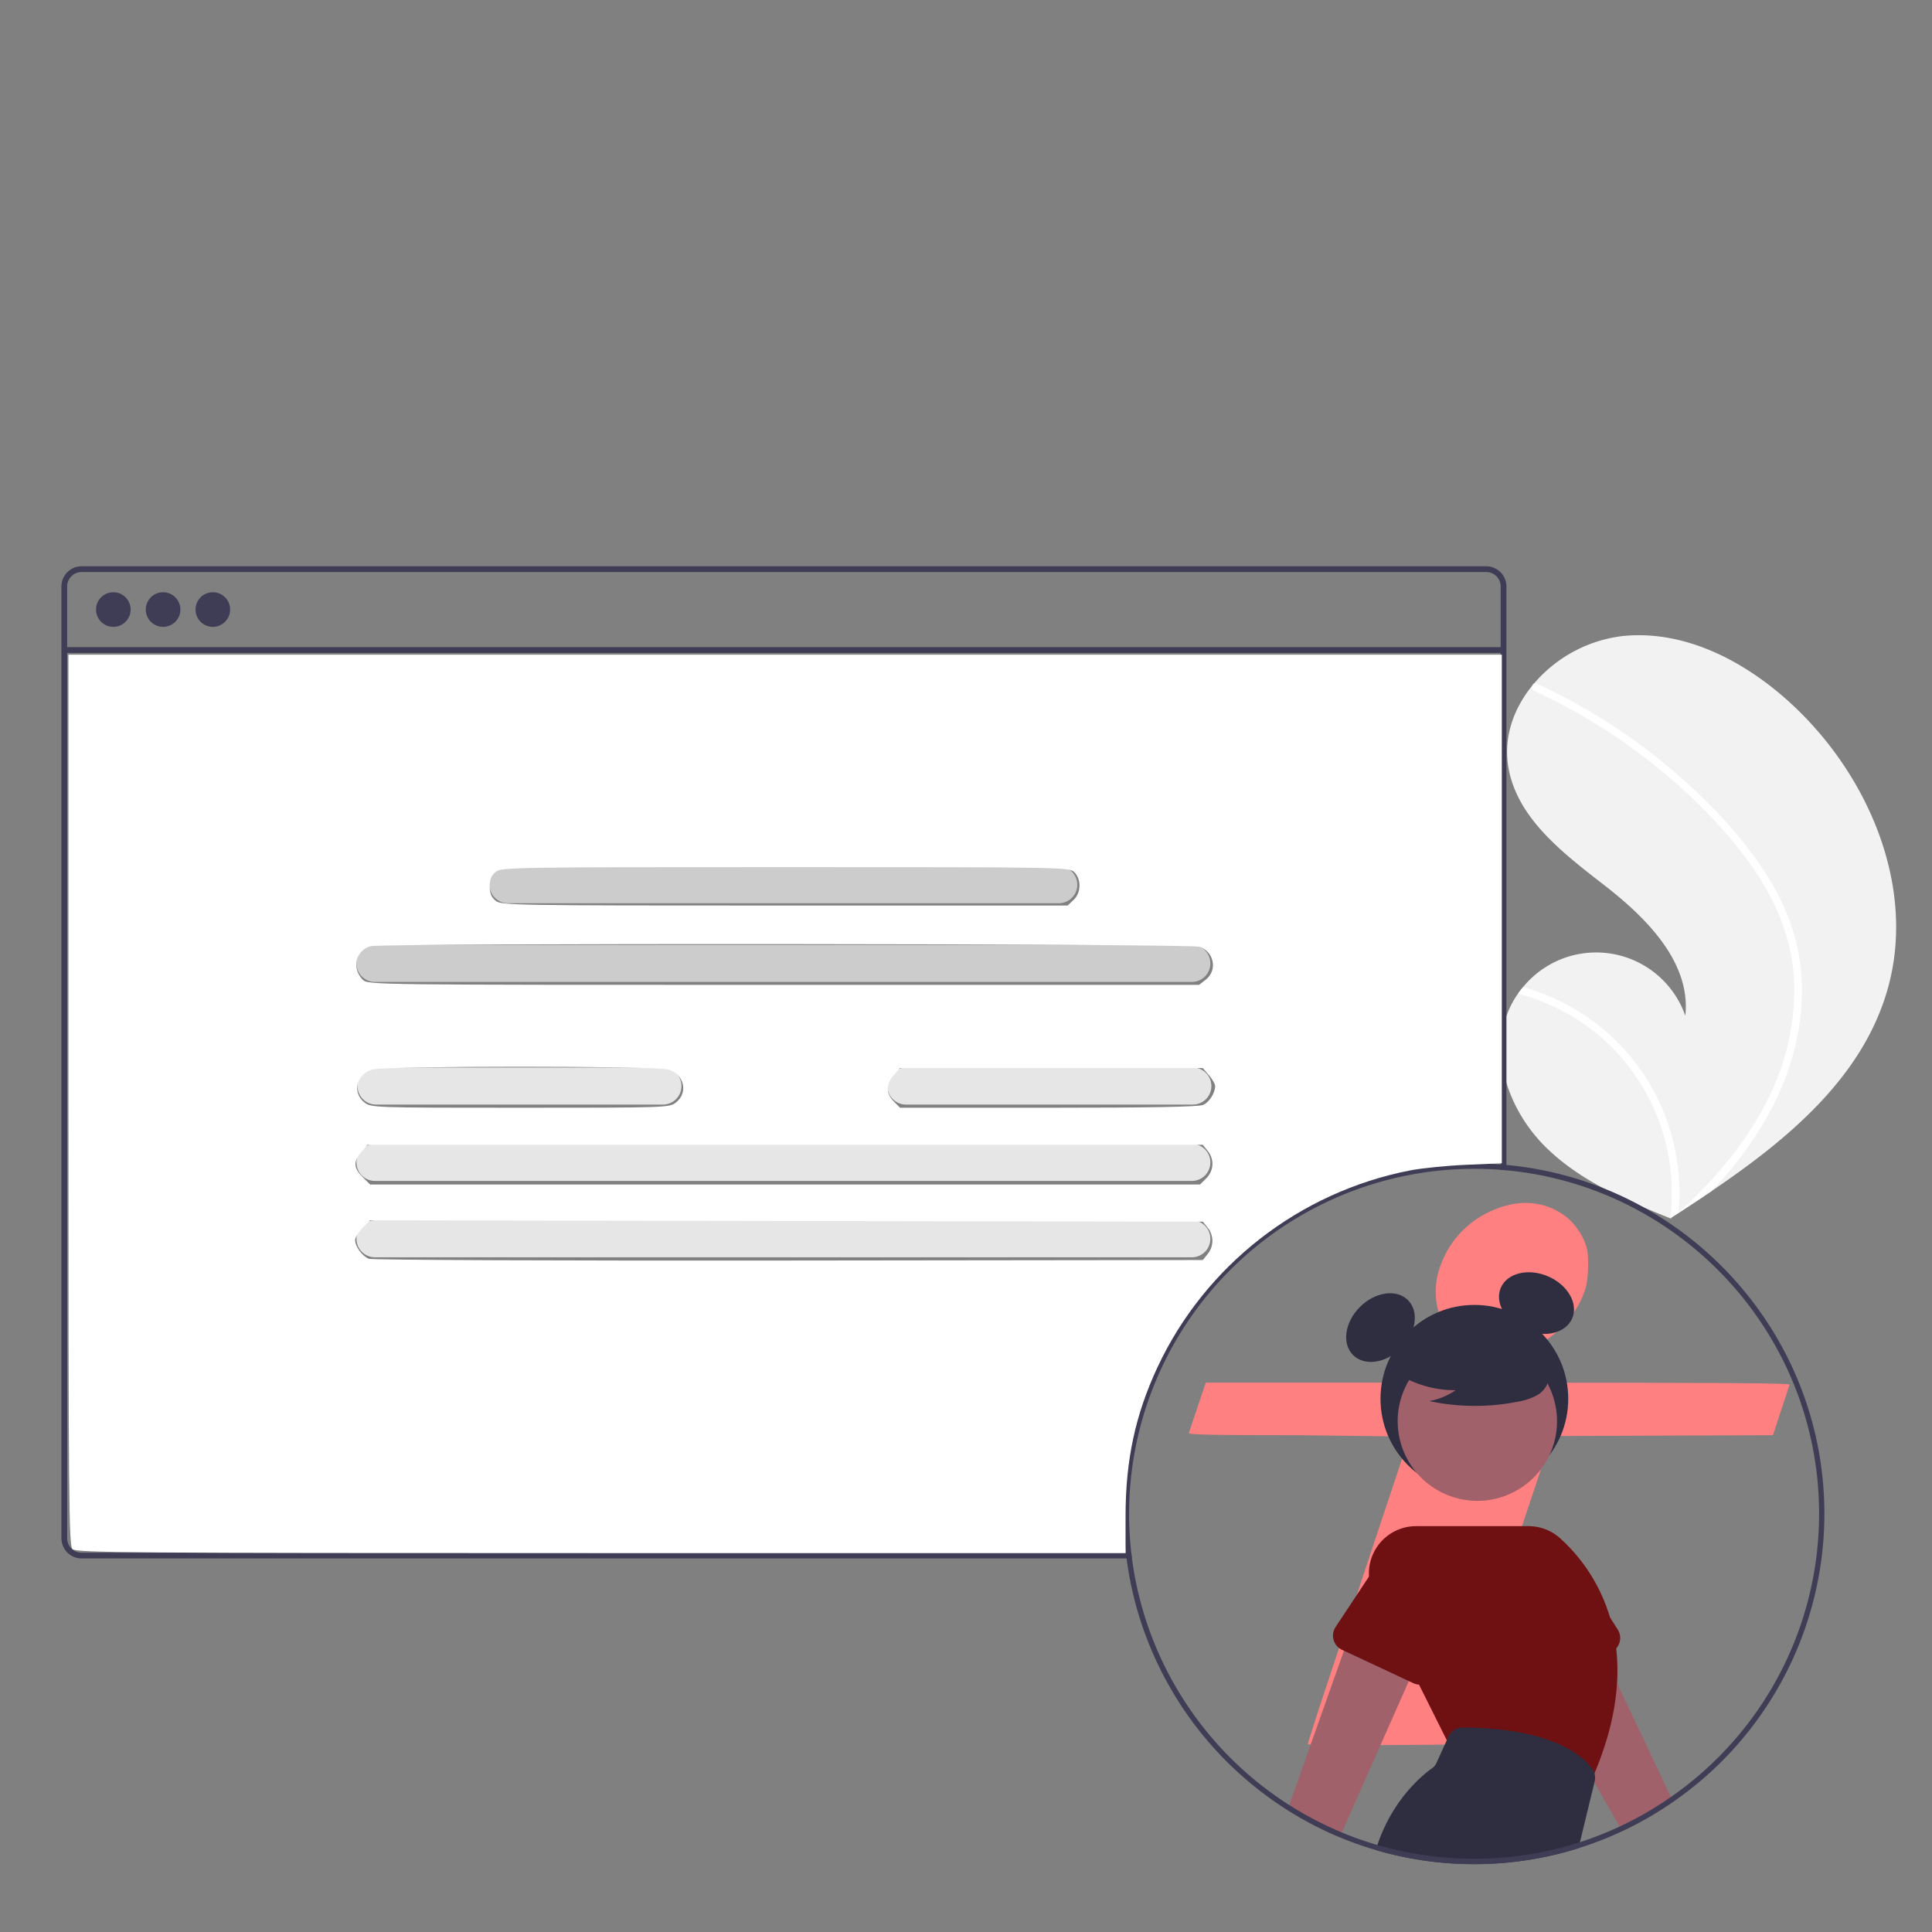
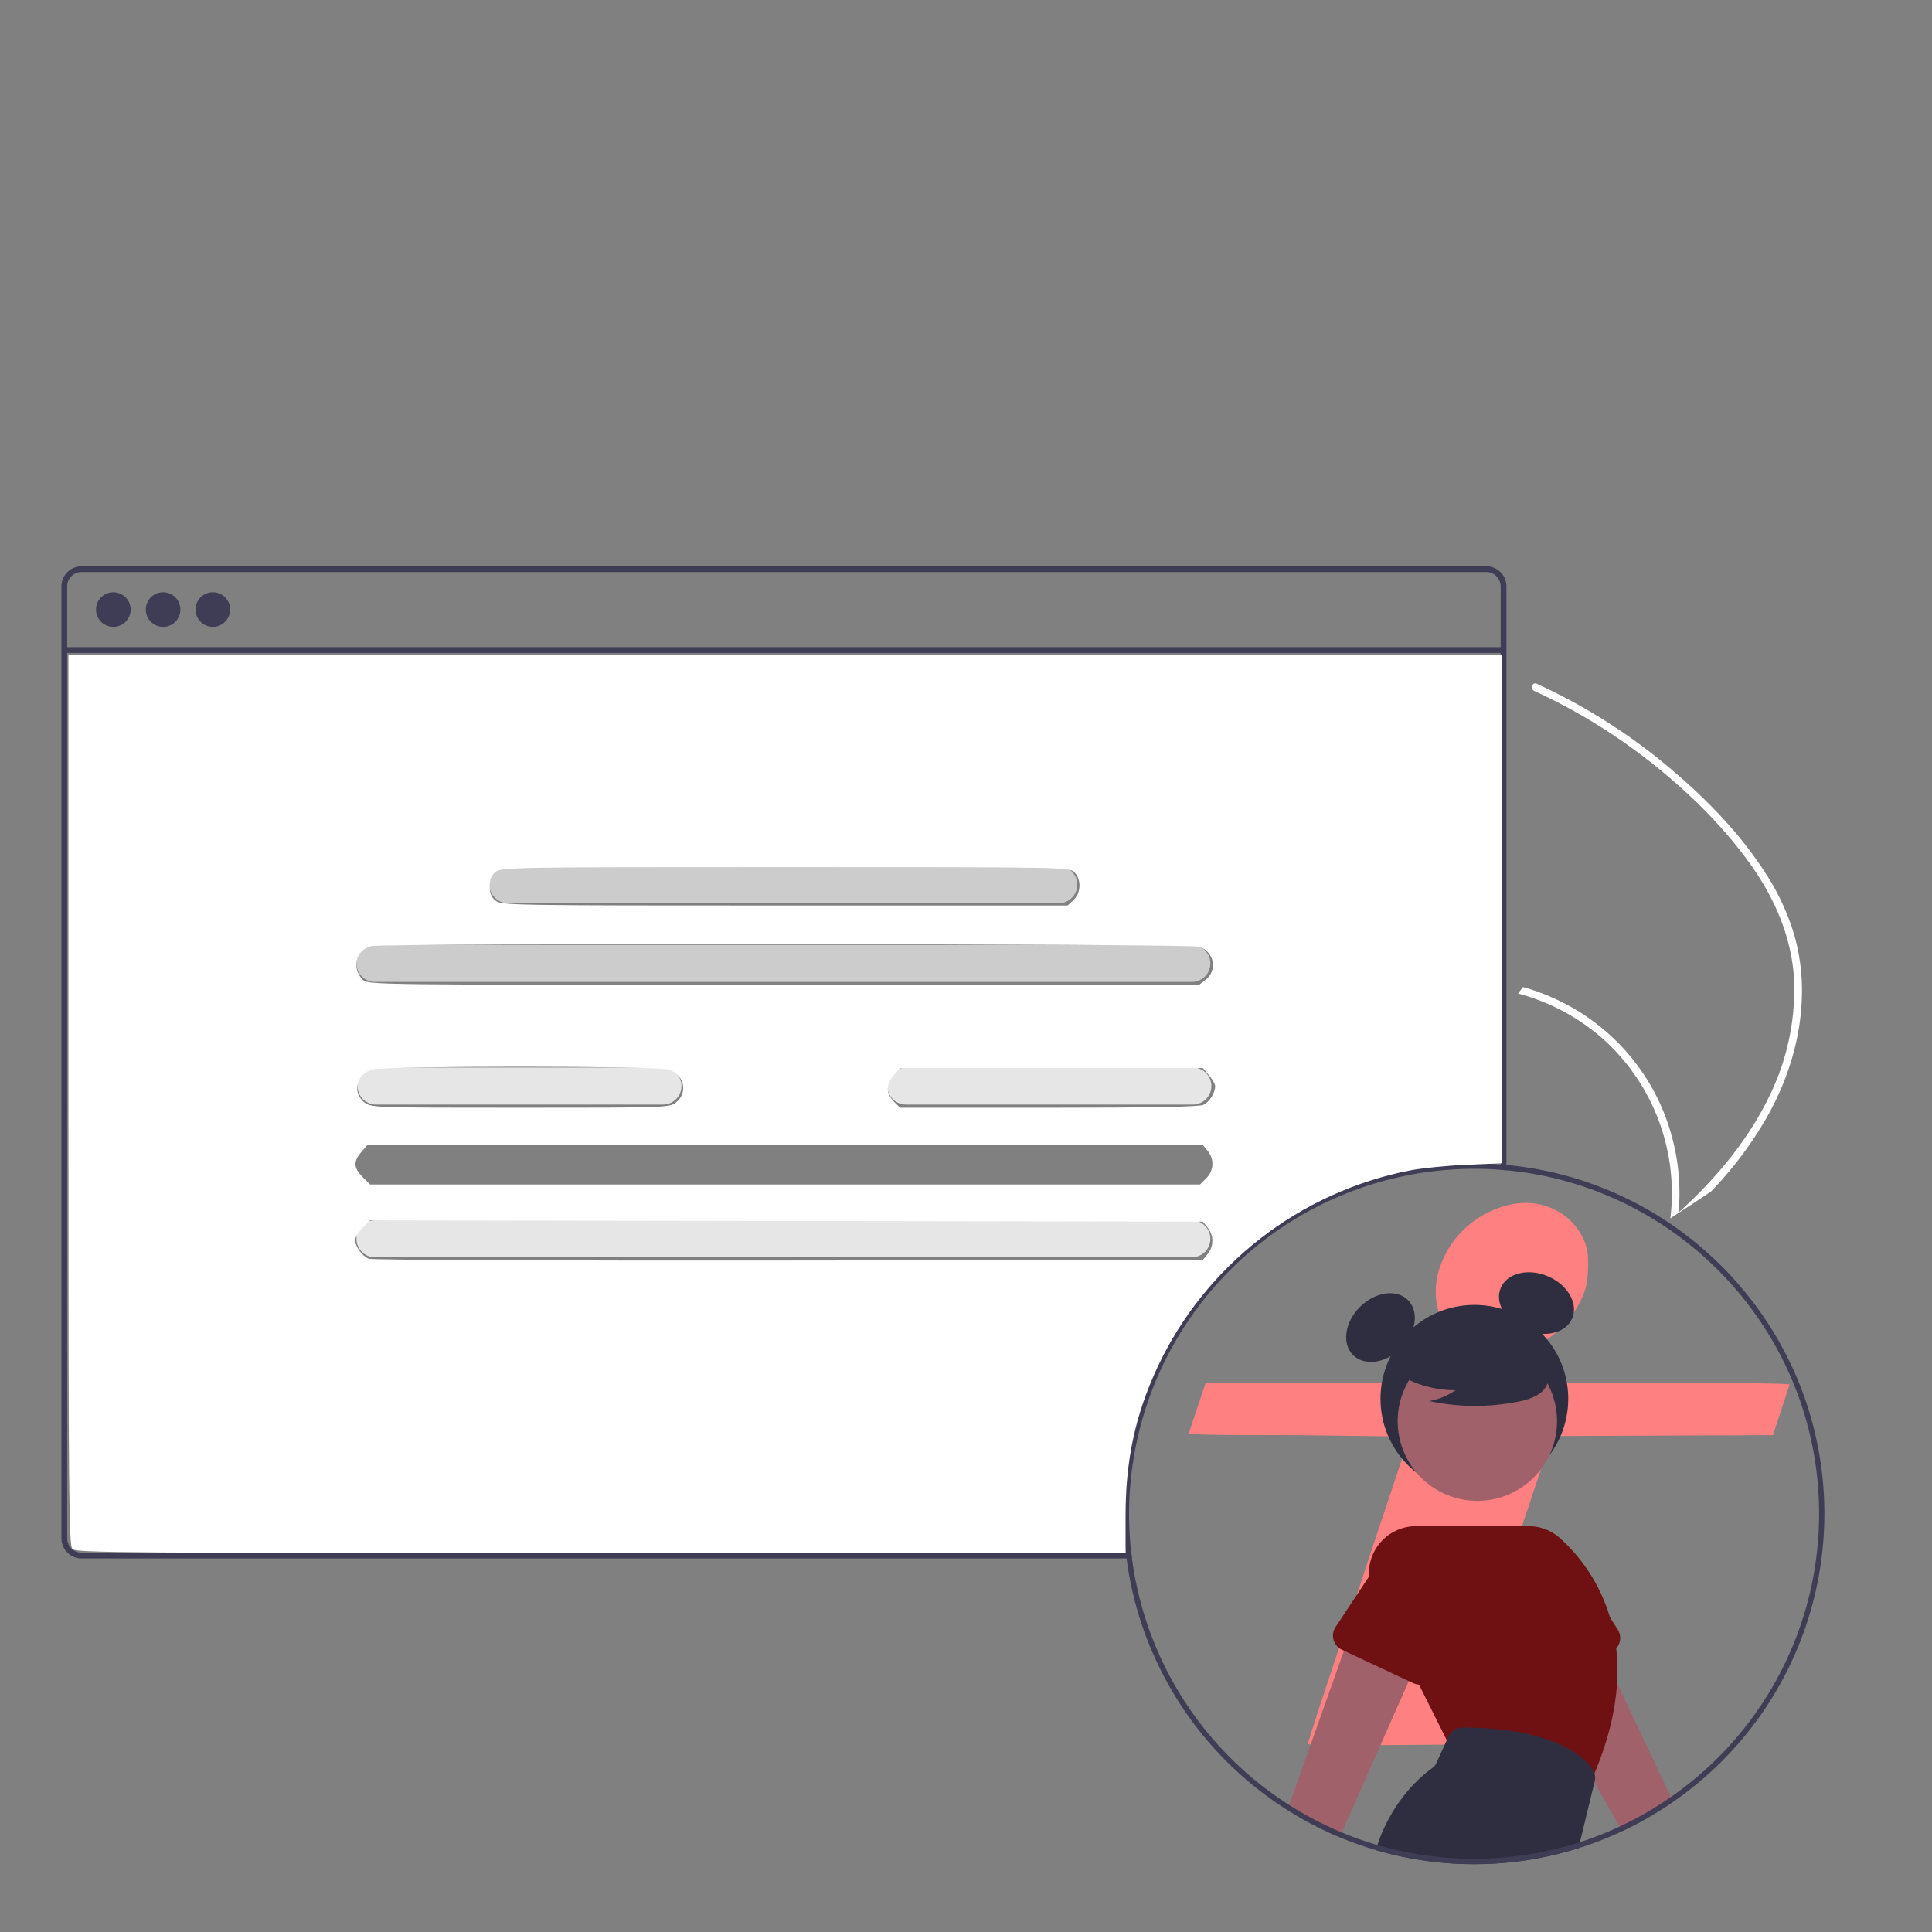
<svg xmlns="http://www.w3.org/2000/svg" xmlns:ns1="http://www.inkscape.org/namespaces/inkscape" xmlns:ns2="http://sodipodi.sourceforge.net/DTD/sodipodi-0.dtd" width="1080" height="1080" viewBox="0 0 285.75 285.75" version="1.1" id="svg316" ns1:version="1.0.2 (e86c870879, 2021-01-15, custom)" ns2:docname="arquivo.svg">
  <rect x="0" y="0" width="285.75" height="285.75" fill="#808080" stroke="none" />
  <defs id="defs310" />
  <ns2:namedview id="base" pagecolor="#ffffff" bordercolor="#666666" borderopacity="1.0" ns1:pageopacity="0.0" ns1:pageshadow="2" ns1:zoom="0.7" ns1:cx="535.34821" ns1:cy="604.68556" ns1:document-units="mm" ns1:current-layer="layer1" ns1:document-rotation="0" showgrid="false" units="px" ns1:pagecheckerboard="true" ns1:window-width="1366" ns1:window-height="705" ns1:window-x="-8" ns1:window-y="-8" ns1:window-maximized="1" />
  <g ns1:label="Layer 1" ns1:groupmode="layer" id="layer1">
    <rect id="backgroundrect" width="21.037%" height="21.037%" x="166.858" y="171.509" fill="none" stroke="none" style="stroke-width:0.21" />
    <path d="m 221.765,178.618 c -3.554,1.229 -6.471,3.787 -8.064,7.047 -1.078,2.207 -1.446,3.962 -1.324,6.144 0.368,5.843 5.539,9.629 11.52,8.451 4.755,-0.953 9.216,-5.04 10.637,-9.78 0.368,-1.229 0.49,-4.489 0.196,-5.692 -0.466,-2.006 -1.863,-4.012 -3.603,-5.191 -2.696,-1.831 -5.956,-2.182 -9.363,-0.978 z m -44.634,29.465 -1.299,3.862 c -0.098,0.251 3.235,0.326 16.201,0.326 l 16.323,0.201 c 0,0.326 -0.343,1.404 -4.044,12.463 l -9.289,27.935 -1.618,5.091 c 0,0.1 4.706,0.176 10.466,0.15 l 10.441,-0.075 15.245,-45.64 32.671,-0.125 2.451,-7.473 c 0.073,-0.226 -8.652,-0.301 -43.112,-0.301 h -43.235 z" fill="#eb1a1a" id="svg_4" class="" style="stroke-width:0.21;fill:#ff8080" />
    <g id="g1219" transform="matrix(0.351,0,0,0.351,11.953,30.044)" />
-     <path d="m 279.155,146.414 c -3.743,12.986 -14.673,22.076 -26.074,29.798 q -2.388,1.618 -4.777,3.161 c -0.011,0.005 -0.022,0.015 -0.033,0.02 -0.077,0.049 -0.153,0.099 -0.225,0.148 -0.329,0.212 -0.658,0.424 -0.984,0.633 l 0.179,0.081 c 0,0 0.176,0.093 -0.017,0.015 -0.057,-0.024 -0.117,-0.045 -0.174,-0.07 -6.623,-2.671 -13.364,-5.54 -18.44,-10.544 -5.265,-5.197 -8.343,-13.347 -5.491,-20.174 a 13.035,13.035 0 0 1 1.411,-2.533 c 0.231,-0.331 0.48,-0.648 0.74,-0.959 a 13.971,13.971 0 0 1 23.996,4.245 c 0.838,-7.799 -5.593,-14.332 -11.782,-19.152 -6.191,-4.818 -13.227,-10.064 -14.424,-17.82 -0.668,-4.315 0.832,-8.497 3.566,-11.854 0.085,-0.102 0.169,-0.204 0.256,-0.303 a 20.389,20.389 0 0 1 13.105,-7.031 c 9.494,-0.987 18.715,4.039 25.612,10.639 11.101,10.62 17.811,26.933 13.556,41.698 z" fill="#f2f2f2" id="path1296" style="stroke-width:0.393" />
    <path d="m 261.31,129.429 a 34.661,34.661 0 0 1 4.153,9.159 30.096,30.096 0 0 1 1.04,8.889 c -0.171,6.163 -2.067,12.185 -5.05,17.549 a 55.498,55.498 0 0 1 -8.372,11.188 q -2.388,1.618 -4.777,3.161 c -0.011,0.005 -0.022,0.015 -0.033,0.02 -0.077,0.049 -0.153,0.099 -0.225,0.148 -0.329,0.212 -0.658,0.424 -0.984,0.633 0,0 0.355,0.174 0.163,0.095 -0.057,-0.024 -0.117,-0.045 -0.174,-0.07 a 30.678,30.678 0 0 0 -9.817,-26.415 30.941,30.941 0 0 0 -12.704,-6.836 c 0.231,-0.331 0.48,-0.648 0.74,-0.959 a 32.08,32.08 0 0 1 5.295,2.004 31.433,31.433 0 0 1 14.212,13.702 32.137,32.137 0 0 1 3.499,17.635 c 0.272,-0.247 0.545,-0.499 0.809,-0.748 5.033,-4.692 9.503,-10.079 12.529,-16.295 a 35.873,35.873 0 0 0 3.756,-16.973 c -0.247,-6.412 -2.801,-12.35 -6.5,-17.52 -3.962,-5.533 -8.929,-10.428 -14.234,-14.669 a 85.325,85.325 0 0 0 -17.703,-10.929 0.613,0.613 0 0 1 -0.309,-0.787 0.522,0.522 0 0 1 0.256,-0.303 0.454,0.454 0 0 1 0.394,0.017 c 0.781,0.359 1.556,0.724 2.326,1.104 a 86.293,86.293 0 0 1 17.829,11.761 c 5.248,4.474 10.188,9.586 13.88,15.44 z" fill="#ffffff" id="path1298" style="stroke-width:0.393" />
    <circle cx="218.065" cy="206.886" r="13.884" fill="#2f2e41" id="circle1300" style="stroke-width:0.393" />
    <ellipse cx="5.535" cy="283.221" rx="5.745" ry="4.309" transform="rotate(-45)" fill="#2f2e41" id="ellipse1302" style="stroke-width:0.393" />
    <ellipse cx="-87.97" cy="284.695" rx="4.309" ry="5.745" transform="rotate(-66.87)" fill="#2f2e41" id="ellipse1304" style="stroke-width:0.393" />
    <path d="m 247.468,266.499 a 51.739,51.739 0 0 1 -7.536,4.345 l -0.389,-0.687 -3.721,-6.531 -0.326,-0.573 -1.904,-3.34 -0.004,-0.004 -6.009,-10.559 -3.089,-5.421 9.173,-6.433 3.568,7.544 1.935,4.098 7.964,16.843 z" fill="#a0616a" id="path1306" style="stroke-width:0.393" />
    <path d="m 239.272,241.024 -1.15,-1.802 -5.087,-7.98 a 6.42,6.42 0 0 0 -11.736,5.209 l 3.144,11.202 a 2.306,2.306 0 0 0 3.136,1.495 c 0.012,-0.004 0.02,-0.008 0.031,-0.012 l 9.621,-4.298 1.036,-0.463 a 2.316,2.316 0 0 0 1.005,-3.352 z" fill="#6f1113" id="path1308" style="stroke-width:0.393" />
    <path d="m 211.631,241.275 -2.677,6.045 -0.581,1.315 -9.911,22.389 -0.318,0.718 a 51.457,51.457 0 0 1 -7.725,-4.019 l 0.267,-0.754 8.09,-22.825 1.986,-5.605 4.349,1.095 z" fill="#a0616a" id="path1310" style="stroke-width:0.393" />
    <circle cx="-79.633" cy="292.553" r="11.783" transform="rotate(-61.337)" fill="#a0616a" id="circle1312" style="stroke-width:0.393" />
    <path d="m 239.045,243.807 a 26.22,26.22 0 0 0 -0.922,-4.585 25.551,25.551 0 0 0 -7.383,-11.713 6.982,6.982 0 0 0 -4.671,-1.786 H 209.468 a 6.98,6.98 0 0 0 -6.253,10.119 l 1.896,3.792 3.843,7.686 0.922,1.841 4.11,8.223 0.326,0.652 20.862,5.739 0.09,-0.2 c 0.079,-0.177 0.157,-0.349 0.232,-0.522 0.114,-0.263 0.228,-0.518 0.334,-0.777 2.104,-4.989 3.097,-9.428 3.336,-13.338 a 29.693,29.693 0 0 0 -0.122,-5.13 z" fill="#6f1113" id="path1314" style="stroke-width:0.393" />
    <path d="m 212.479,227.875 a 6.411,6.411 0 0 0 -8.514,3.062 l -1.48,2.233 -4.946,7.466 a 2.313,2.313 0 0 0 0.946,3.372 l 0.29,0.137 9.597,4.49 0.683,0.318 a 2.221,2.221 0 0 0 0.82,0.208 2.262,2.262 0 0 0 1.107,-0.192 2.307,2.307 0 0 0 1.268,-1.444 l 3.321,-11.112 a 6.426,6.426 0 0 0 -3.093,-8.537 z" fill="#6f1113" id="path1316" style="stroke-width:0.393" />
    <path d="m 235.83,262.275 a 2.144,2.144 0 0 0 -0.334,-0.679 8.982,8.982 0 0 0 -1.904,-1.884 l -0.004,-0.004 c -2.524,-1.912 -7.548,-4.145 -17.239,-4.204 h -0.016 a 2.315,2.315 0 0 0 -2.108,1.354 l -0.239,0.526 -1.543,3.391 a 1.769,1.769 0 0 1 -0.6,0.726 c -1.394,0.985 -5.829,4.557 -8.121,11.379 -0.082,0.243 -0.161,0.491 -0.236,0.746 a 51.851,51.851 0 0 0 29.977,-0.271 l 0.216,-0.891 2.143,-8.839 0.035,-0.145 a 2.32,2.32 0 0 0 -0.028,-1.205 z" fill="#2f2e41" id="path1318" style="stroke-width:0.393" />
    <path d="m 206.124,202.789 a 16.026,16.026 0 0 0 9.159,2.83 9.821,9.821 0 0 1 -3.893,1.601 32.315,32.315 0 0 0 13.2,0.074 8.543,8.543 0 0 0 2.763,-0.949 3.497,3.497 0 0 0 1.706,-2.281 c 0.29,-1.654 -1,-3.158 -2.339,-4.171 a 17.255,17.255 0 0 0 -14.5,-2.898 c -1.62,0.419 -3.242,1.126 -4.294,2.427 -1.052,1.301 -1.364,3.306 -0.361,4.646 z" fill="#2f2e41" id="path1320" style="stroke-width:0.393" />
    <rect x="9.51" y="95.717" width="212.869" height="0.853" fill="#3f3d56" id="rect1322" style="stroke-width:0.393" />
    <circle cx="16.762" cy="90.155" r="2.56" fill="#3f3d56" id="circle1324" style="stroke-width:0.393" />
    <circle cx="24.121" cy="90.155" r="2.56" fill="#3f3d56" id="circle1326" style="stroke-width:0.393" />
    <circle cx="31.479" cy="90.155" r="2.56" fill="#3f3d56" id="circle1328" style="stroke-width:0.393" />
    <path d="M 176.278,145.231 H 55.461 a 2.738,2.738 0 1 1 0,-5.476 H 176.278 a 2.738,2.738 0 1 1 0,5.476 z" fill="#cccccc" id="path1330" style="stroke-width:0.393" />
-     <path d="M 176.278,174.665 H 55.461 a 2.738,2.738 0 1 1 0,-5.476 H 176.278 a 2.738,2.738 0 1 1 0,5.476 z" fill="#e6e6e6" id="path1332" style="stroke-width:0.393" />
    <path d="M 176.278,185.959 H 55.461 a 2.738,2.738 0 1 1 0,-5.476 H 176.278 a 2.738,2.738 0 1 1 0,5.476 z" fill="#e6e6e6" id="path1334" style="stroke-width:0.393" />
    <path d="M 156.598,133.594 H 75.14 a 2.738,2.738 0 1 1 0,-5.476 h 81.457 a 2.738,2.738 0 0 1 0,5.476 z" fill="#cccccc" id="path1336" style="stroke-width:0.393" />
    <path d="M 98.054,163.37 H 55.614 a 2.738,2.738 0 1 1 0,-5.476 H 98.054 a 2.738,2.738 0 0 1 0,5.476 z" fill="#e6e6e6" id="path1338" style="stroke-width:0.393" />
    <path d="m 176.431,163.37 h -42.44 a 2.738,2.738 0 1 1 0,-5.476 h 42.44 a 2.738,2.738 0 1 1 0,5.476 z" fill="#e6e6e6" id="path1340" style="stroke-width:0.393" />
    <path d="M 219.819,83.754 H 12.067 A 2.988,2.988 0 0 0 9.084,86.741 V 227.518 a 2.987,2.987 0 0 0 2.983,2.983 H 167.422 c -0.039,-0.283 -0.071,-0.569 -0.102,-0.852 H 12.067 A 2.133,2.133 0 0 1 9.935,227.518 V 86.741 A 2.137,2.137 0 0 1 12.067,84.605 H 219.819 a 2.138,2.138 0 0 1 2.135,2.135 V 173.02 c 0.283,0.02 0.569,0.043 0.852,0.071 V 86.741 a 2.989,2.989 0 0 0 -2.987,-2.987 z" fill="#3f3d56" id="path1342" style="stroke-width:0.393" />
    <path d="m 167.422,230.501 c -0.039,-0.283 -0.071,-0.569 -0.102,-0.852 -0.008,-0.043 -0.012,-0.082 -0.016,-0.126 q -0.171,-1.548 -0.247,-3.128 -0.324,1.36 -0.585,2.732 c 0.012,0.133 0.024,0.263 0.039,0.396 0.004,0.043 0.008,0.082 0.016,0.126 0.031,0.283 0.063,0.569 0.102,0.852 0.11,0.875 0.243,1.739 0.4,2.598 0.004,-0.035 0.008,-0.067 0.012,-0.102 0.11,-0.828 0.236,-1.653 0.385,-2.477 a 0.036,0.036 0 0 1 -0.004,-0.02 z m 55.384,-58.199 c -0.283,-0.028 -0.569,-0.051 -0.852,-0.071 -0.043,-0.004 -0.082,-0.004 -0.126,-0.008 -1.256,-0.094 -2.528,-0.141 -3.808,-0.141 a 51.829,51.829 0 0 0 -51.549,57.045 c 0.012,0.133 0.024,0.263 0.039,0.396 0.004,0.043 0.008,0.082 0.016,0.126 0.032,0.283 0.063,0.569 0.102,0.852 0.11,0.875 0.243,1.739 0.4,2.598 a 52.038,52.038 0 0 0 31.115,38.643 c 0.816,0.338 1.641,0.659 2.477,0.954 0.549,0.2 1.099,0.385 1.656,0.561 0.4,0.13 0.805,0.251 1.209,0.369 0.573,0.169 1.154,0.33 1.739,0.479 a 51.559,51.559 0 0 0 42.243,-7.607 h 0.004 a 51.785,51.785 0 0 0 22.362,-42.604 c 3e-5,-26.958 -20.693,-49.171 -47.027,-51.593 z m 24.324,93.478 a 50.783,50.783 0 0 1 -7.587,4.377 50.246,50.246 0 0 1 -5.864,2.308 51.117,51.117 0 0 1 -27.9,0.97 q -1.036,-0.253 -2.057,-0.553 -1.007,-0.294 -1.994,-0.624 c -0.538,-0.184 -1.076,-0.373 -1.609,-0.573 -0.557,-0.212 -1.107,-0.432 -1.656,-0.659 a 51.159,51.159 0 0 1 -31.037,-40.504 0.036,0.036 0 0 1 -0.004,-0.02 c -0.039,-0.283 -0.071,-0.569 -0.102,-0.852 -0.008,-0.043 -0.012,-0.082 -0.016,-0.126 q -0.171,-1.548 -0.247,-3.128 -0.065,-1.242 -0.063,-2.5 a 51.083,51.083 0 0 1 51.027,-51.027 c 1.28,0 2.551,0.047 3.808,0.141 0.043,0.004 0.082,0.008 0.126,0.012 0.283,0.02 0.569,0.043 0.852,0.071 25.902,2.418 46.242,24.277 46.242,50.804 a 50.994,50.994 0 0 1 -21.918,41.886 z m -47.012,5.903 c -0.557,-0.212 -1.107,-0.432 -1.656,-0.659 a 51.159,51.159 0 0 1 -31.037,-40.504 c -0.149,0.824 -0.275,1.649 -0.385,2.477 -0.004,0.035 -0.008,0.067 -0.012,0.102 a 52.038,52.038 0 0 0 31.115,38.643 c 0.816,0.338 1.641,0.659 2.477,0.954 -0.173,-0.334 -0.342,-0.671 -0.503,-1.013 z m 21.71,-99.46 c -1.256,-0.094 -2.528,-0.141 -3.808,-0.141 a 51.829,51.829 0 0 0 -51.549,57.045 c 0.012,0.133 0.024,0.263 0.039,0.396 0.004,0.043 0.008,0.082 0.016,0.126 h 0.793 c -0.008,-0.043 -0.012,-0.082 -0.016,-0.126 q -0.171,-1.548 -0.247,-3.128 -0.065,-1.242 -0.063,-2.5 a 51.083,51.083 0 0 1 51.027,-51.027 c 1.28,0 2.551,0.047 3.808,0.141 0.043,0.004 0.082,0.008 0.126,0.012 v -0.789 c -0.043,-0.004 -0.082,-0.004 -0.126,-0.008 z" fill="#3f3d56" id="path1344" style="stroke-width:0.393" />
    <path style="fill:#ffffff;stroke-width:1.429" d="m 40.45,864.584 c -2.024,-2.024 -2.245,-26.738 -2.245,-250.714 V 365.4 h 400 400 v 141.931 141.931 l -19.643,0.832 c -10.804,0.458 -24.989,1.872 -31.523,3.142 -61.763,12.009 -114.469,53.063 -140.992,109.822 -12.407,26.55 -17.842,51.907 -17.842,83.243 v 20.527 h -292.755 c -264.236,0 -292.974,-0.219 -295,-2.245 z M 674.046,699.884 c 3.488,-4.307 3.488,-10.376 0,-14.683 l -2.731,-3.373 -232.366,-0.37 -232.366,-0.37 -4.189,4.189 c -2.304,2.304 -4.189,5.381 -4.189,6.838 0,3.588 3.912,8.929 7.653,10.447 1.701,0.69 105.816,1.121 234.259,0.969 l 231.198,-0.273 z m -0.776,-42.277 c 4.257,-4.257 4.577,-10.569 0.776,-15.264 l -2.731,-3.373 H 438.208 205.101 l -3.448,4.008 c -4.538,5.276 -4.35,8.88 0.728,13.959 l 4.176,4.176 H 438.16 669.764 Z M 377.298,615.296 c 7.012,-5.515 4.488,-15.91 -4.467,-18.397 -7.277,-2.021 -157.69,-2.021 -164.966,0 -8.955,2.487 -11.479,12.882 -4.467,18.397 3.71,2.918 4.956,2.961 86.95,2.961 81.994,0 83.24,-0.042 86.95,-2.961 z m 294.254,1.375 c 3.437,-1.566 6.653,-6.663 6.653,-10.544 0,-1.098 -1.551,-3.8 -3.448,-6.004 l -3.448,-4.008 h -84.533 -84.533 l -3.448,4.008 c -4.403,5.118 -4.382,10.187 0.059,14.628 l 3.506,3.506 h 82.855 c 57.68,0 83.913,-0.482 86.336,-1.586 z m 1.461,-69.946 c 6.63,-5.215 4.638,-15.459 -3.562,-18.317 -5.03,-1.754 -456.305,-2.077 -462.545,-0.331 -8.454,2.365 -10.787,12.379 -4.378,18.789 2.786,2.786 5.722,2.821 234.771,2.821 h 231.95 z m -73.828,-44.431 c 4.21,-3.955 4.428,-11.486 0.449,-15.465 -2.823,-2.823 -4.762,-2.857 -161.27,-2.857 -152.649,0 -158.533,0.097 -161.714,2.673 -2.389,1.935 -3.301,4.156 -3.301,8.041 0,3.885 0.912,6.107 3.301,8.041 3.181,2.576 9.055,2.673 161.265,2.673 h 157.964 z" id="path1386" transform="scale(0.265)" />
  </g>
</svg>